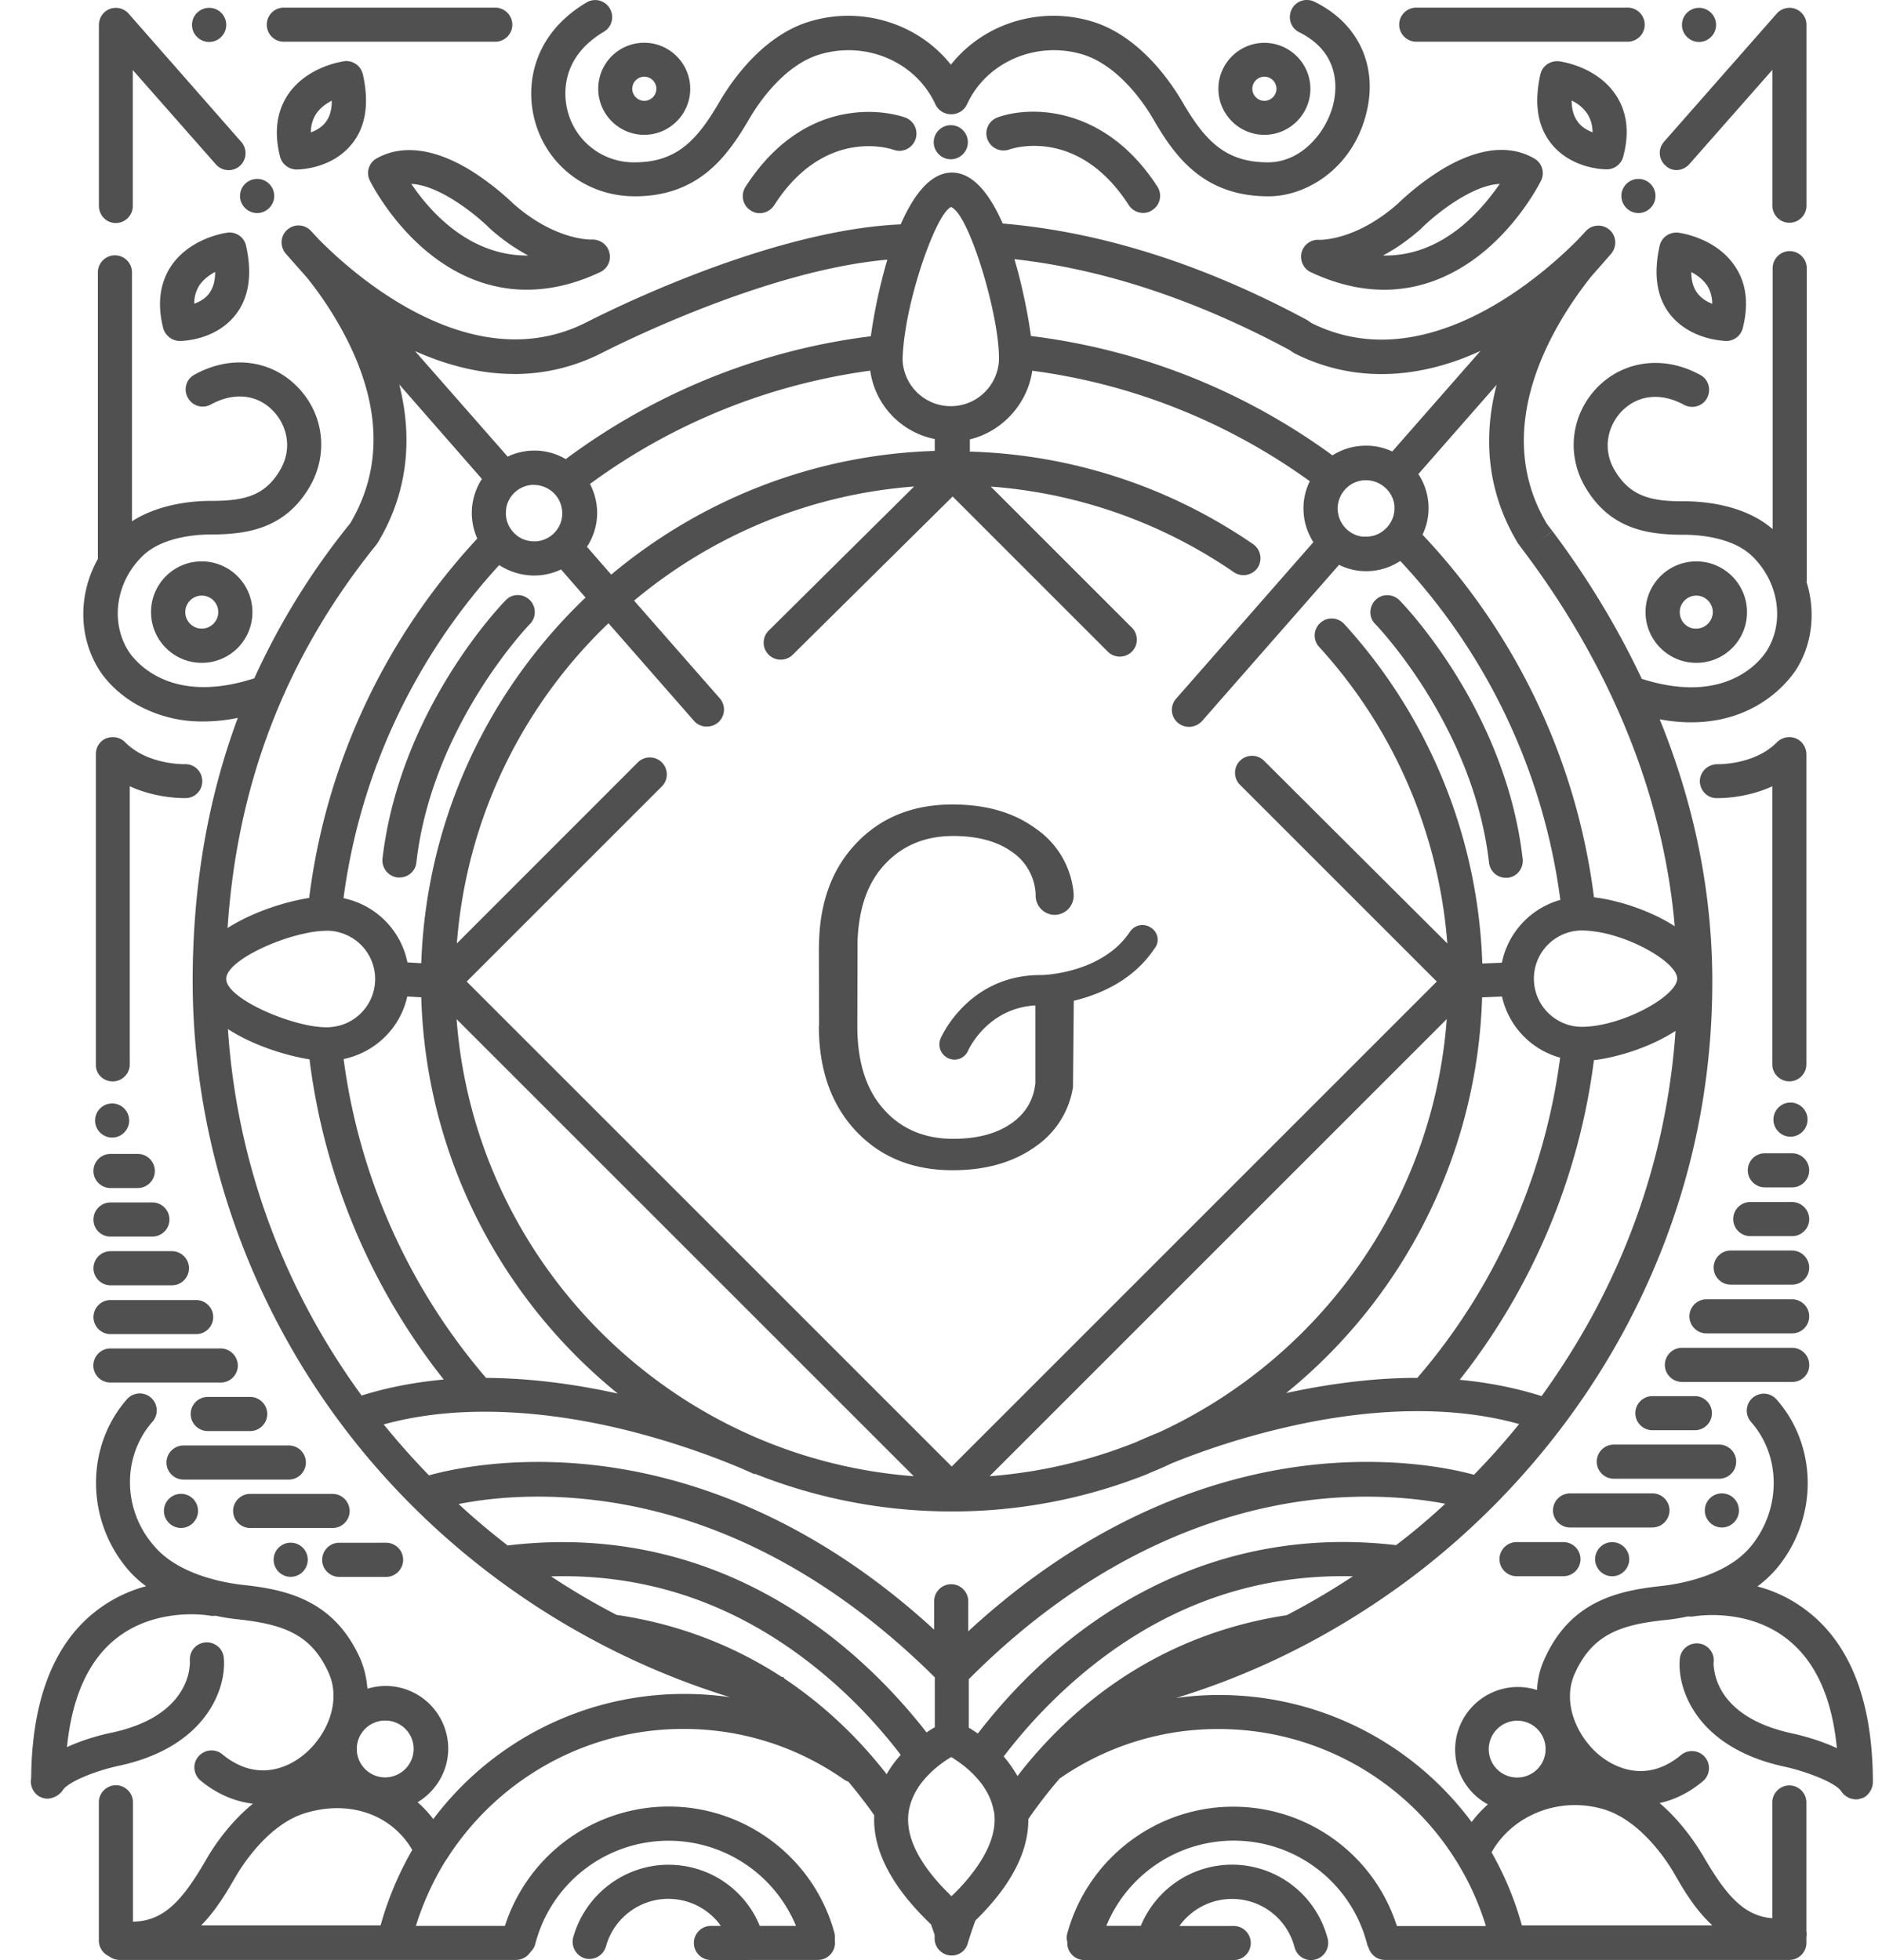
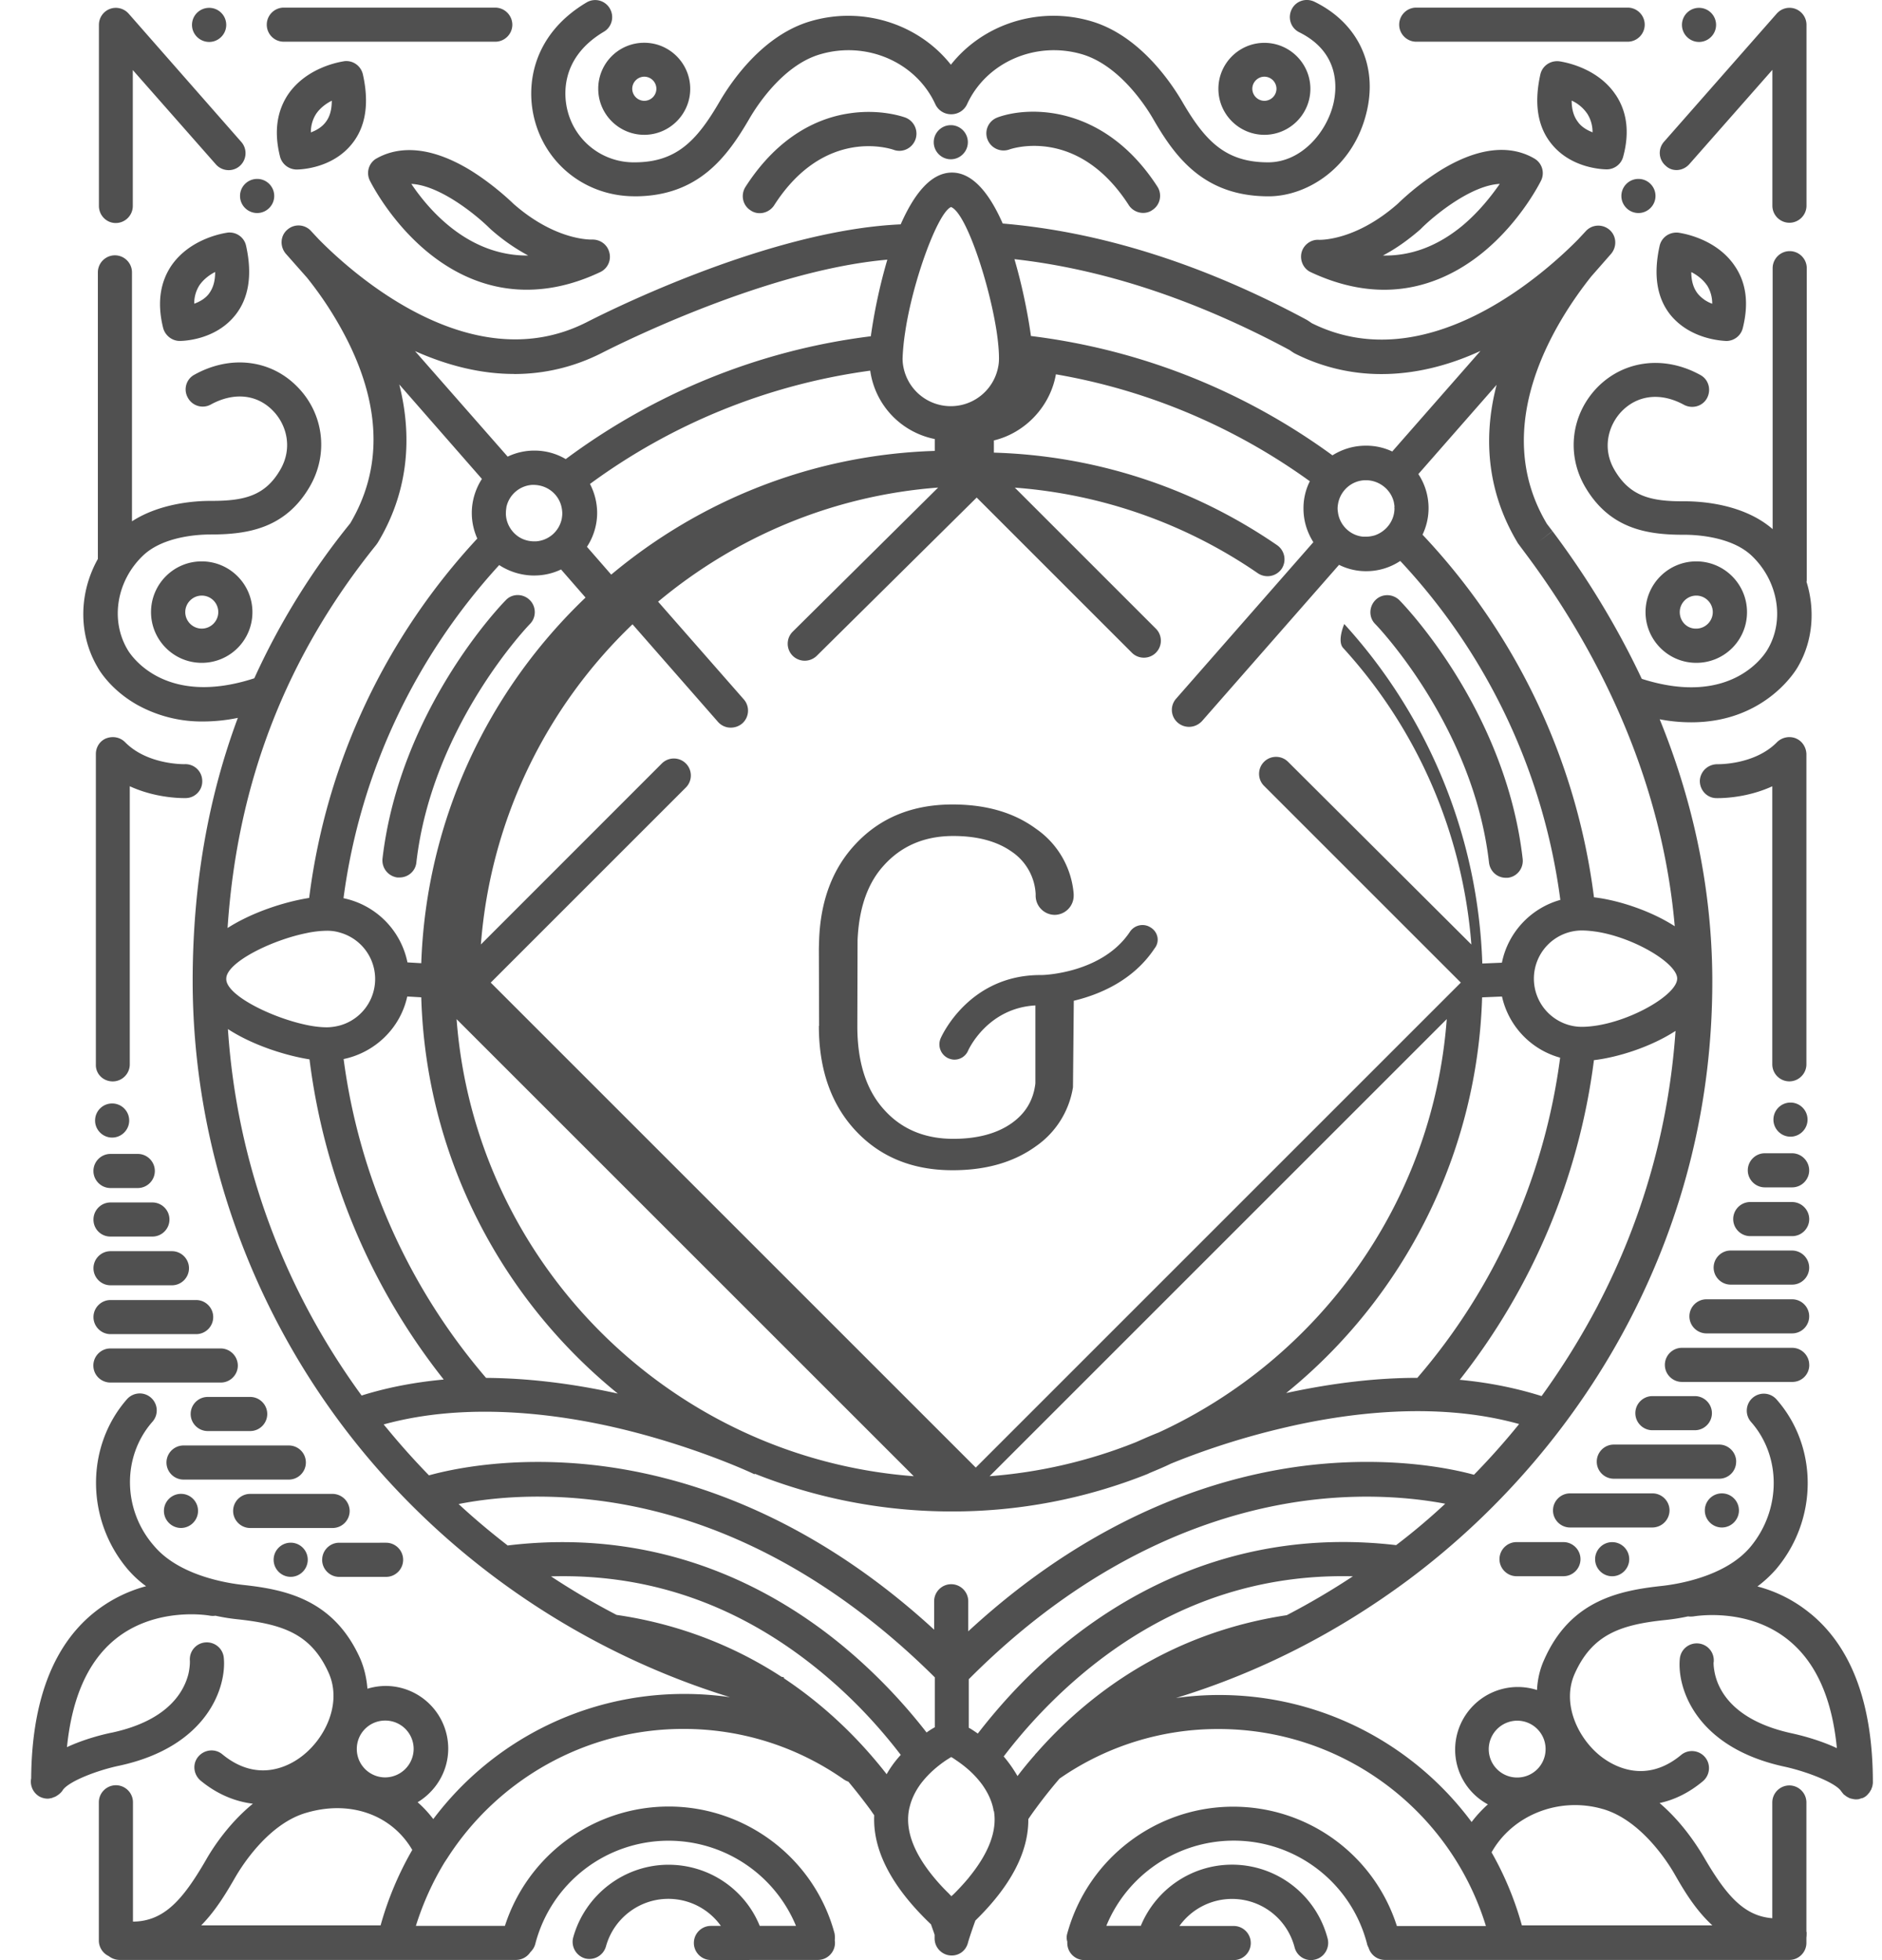
<svg xmlns="http://www.w3.org/2000/svg" width="48" height="50" fill="none">
-   <path d="M29.352 23.662c-.175-.119-.415-.071-.533.106-.696 1.048-2.173 1.104-2.25 1.104h-.035c-1.821 0-2.517 1.554-2.544 1.617a.39.39 0 0 0 .196.506c.05.021.106.035.154.035a.38.38 0 0 0 .352-.231c.006-.015.485-1.083 1.715-1.152v1.99c-.05.429-.252.767-.612 1.019-.373.261-.871.394-1.483.394-.731 0-1.329-.252-1.771-.752-.45-.5-.675-1.208-.675-2.123l.006-2.194c.035-.808.252-1.448.669-1.904.45-.5 1.04-.752 1.771-.752.612 0 1.11.133 1.483.394a1.39 1.39 0 0 1 .619 1.083v.05a.49.49 0 0 0 .485.485.49.49 0 0 0 .485-.485v-.05a2.24 2.24 0 0 0-.956-1.658c-.569-.419-1.277-.623-2.135-.623-1.019 0-1.842.337-2.467 1.004-.59.625-.9 1.448-.935 2.46l-.006.21.006 1.975h-.006c0 1.117.317 2.01.942 2.677s1.448 1.004 2.467 1.004c.858 0 1.567-.204 2.137-.619a2.26 2.26 0 0 0 .935-1.498l.021-2.206c.639-.154 1.51-.506 2.06-1.335.138-.173.09-.413-.094-.531zm6.769-22.598h5.392c.24 0 .435-.196.435-.435s-.196-.435-.435-.435h-5.392c-.24 0-.435.196-.435.435s.196.435.435.435zm-28.881 0h5.392c.24 0 .435-.196.435-.435a.44.44 0 0 0-.435-.435H7.239c-.24 0-.435.196-.435.435s.19.435.435.435zm34.548 3.5c.242 0 .435.196.435.435s-.196.435-.435.435-.435-.196-.435-.435.194-.435.435-.435zM24.25 3.193c.242 0 .435.196.435.435s-.196.435-.435.435-.435-.196-.435-.435.194-.435.435-.435zm-8.083 1.815h.021c1.637 0 2.369-1.027 2.925-1.981.183-.317.858-1.371 1.813-1.644 1.181-.344 2.44.204 2.931 1.279a.44.44 0 0 0 .379.252h.021.027a.44.44 0 0 0 .379-.252c.492-1.075 1.75-1.623 2.931-1.279.956.281 1.631 1.329 1.813 1.644.556.963 1.285 1.981 2.946 1.981.998 0 2.179-.746 2.508-2.173.275-1.181-.231-2.25-1.335-2.79-.219-.106-.477-.021-.583.196s-.021.477.196.583c1.048.521.956 1.442.871 1.813-.169.731-.815 1.504-1.667 1.504-1.09 0-1.61-.548-2.194-1.554C29.86 2.096 29.058.9 27.829.541c-1.342-.394-2.762.077-3.577 1.11C23.437.618 22.017.148 20.675.541c-1.229.358-2.031 1.554-2.319 2.046-.583 1.004-1.104 1.554-2.173 1.554a1.74 1.74 0 0 1-1.702-1.294c-.083-.302-.26-1.335.921-2.038.204-.119.275-.388.148-.598a.43.43 0 0 0-.594-.146c-1.356.808-1.567 2.088-1.315 3.015.31 1.146 1.329 1.919 2.525 1.927zm-9.608-.444c.242 0 .435.196.435.435s-.196.435-.435.435-.437-.194-.437-.435.196-.435.438-.435zM5.335.2c.242 0 .435.196.435.435s-.196.435-.435.435-.438-.194-.438-.435S5.094.2 5.335.2zm37.998 0c.242 0 .435.196.435.435s-.196.435-.435.435-.435-.196-.435-.435.194-.435.435-.435zm2.333 27.925c.242 0 .435.196.435.435s-.196.435-.435.435-.435-.196-.435-.435.194-.435.435-.435zm-1.75 9.969c.242 0 .435.196.435.435s-.196.435-.435.435-.435-.196-.435-.435.194-.435.435-.435zm-2.798 1.244c.242 0 .435.196.435.435s-.196.435-.435.435-.435-.196-.435-.435.196-.435.435-.435zM15.258 2.266c0 .646.527 1.173 1.173 1.173s1.173-.527 1.173-1.173-.525-1.175-1.171-1.175a1.17 1.17 0 0 0-1.175 1.175zm1.175-.31a.31.31 0 0 1 .308.308.31.31 0 0 1-.308.308.31.31 0 0 1-.308-.308.31.31 0 0 1 .308-.308zm15.815 1.483c.646 0 1.173-.527 1.173-1.173s-.527-1.173-1.173-1.173-1.173.527-1.173 1.173.527 1.173 1.173 1.173zm0-1.483a.31.31 0 0 1 .308.308.31.31 0 0 1-.308.308.31.31 0 0 1-.308-.308c0-.167.14-.308.308-.308zm-6.811 1.042a.43.43 0 0 0-.252.556.44.44 0 0 0 .556.26c.071-.027 1.756-.59 3.05 1.421.083.127.225.196.365.196.077 0 .163-.021.231-.071.204-.127.261-.4.133-.598-1.35-2.088-3.261-2.067-4.083-1.765zm-2.348 0c-.062-.021-.64-.225-1.427-.106-.731.106-1.779.521-2.65 1.877-.127.204-.071.471.133.598.071.05.154.071.231.071.14 0 .281-.071.365-.196 1.285-2.01 2.973-1.448 3.05-1.421.225.083.471-.035.556-.26a.44.44 0 0 0-.258-.563zm19.998 1.188l2.117-2.404v3.465c0 .24.196.435.435.435s.435-.196.435-.435V.635c0-.183-.113-.344-.281-.408s-.358-.015-.477.119l-2.875 3.269a.43.43 0 0 0 .042.613c.169.163.442.142.604-.042zM2.952 5.689c.24 0 .435-.196.435-.435V1.787l2.117 2.404c.16.183.435.198.61.044.183-.162.196-.435.042-.612L3.281.348C3.162.214 2.973.164 2.804.227s-.281.225-.281.408v4.619c0 .237.19.435.429.435zm30.688.429c-.204-.015-.394.127-.444.323-.05.204.05.415.231.5.689.323 1.314.45 1.877.45 1.075 0 1.933-.471 2.531-.963.956-.787 1.448-1.779 1.469-1.821a.43.43 0 0 0-.169-.562c-.444-.26-1.208-.421-2.375.287a6.74 6.74 0 0 0-1.11.865c-1.069.942-1.96.921-2.01.921zm2.594-.275l.021-.021c.331-.331 1.265-1.096 1.996-1.131-.21.302-.527.71-.956 1.069-.633.521-1.308.773-2.025.758.298-.154.627-.379.965-.675zM9.6 4.043a.43.43 0 0 0-.167.563c.021.042.513 1.033 1.469 1.821.598.492 1.448.963 2.531.963.569 0 1.196-.127 1.877-.45a.43.43 0 0 0 .231-.5c-.05-.202-.233-.335-.444-.329-.035 0-.935.027-2.004-.915-.077-.075-.527-.504-1.11-.862-1.167-.704-1.94-.542-2.383-.29zm2.91 1.8a4.98 4.98 0 0 0 .962.675c-1.519.015-2.523-1.146-2.981-1.827.731.035 1.667.802 1.996 1.131.011.006.017.015.023.021zm33.669 35.321a3.53 3.53 0 0 0-1.356-.696 3.11 3.11 0 0 0 .471-.435c1.075-1.265 1.083-3.127.015-4.337a.43.43 0 1 0-.648.577c.781.886.767 2.256-.027 3.198-.646.758-1.877.942-2.242.983-1.104.119-2.342.373-3.008 1.883-.106.231-.169.492-.183.773a1.61 1.61 0 0 0-.492-.077 1.6 1.6 0 0 0-1.596 1.596c0 .604.338 1.131.835 1.398a3.18 3.18 0 0 0-.415.45c-1.477-1.99-3.837-3.24-6.437-3.24-.373 0-.746.027-1.104.077 2.138-.654 4.125-1.673 5.94-3.023 2.342-1.75 4.288-4.035 5.623-6.6 1.406-2.7 2.117-5.617 2.117-8.652v-.056-.035c-.015-2.467-.562-4.687-1.342-6.6a4.22 4.22 0 0 0 .808.077c1.821 0 2.621-1.252 2.706-1.398.394-.66.456-1.463.231-2.185.006-.021.006-.05.006-.077V6.841c0-.24-.196-.435-.435-.435s-.435.196-.435.435v6.656c-.738-.64-1.806-.71-2.25-.71-.858.006-1.392-.127-1.785-.802-.331-.569-.14-1.16.19-1.498.415-.421 1.004-.477 1.581-.162.21.113.477.042.59-.169s.042-.477-.169-.59c-.915-.506-1.94-.379-2.621.308-.675.69-.802 1.708-.323 2.538.625 1.075 1.575 1.229 2.508 1.229h.035c.281 0 1.188.042 1.708.533.675.64.85 1.644.408 2.39-.042.077-.877 1.498-3.21.752-.702-1.49-1.519-2.756-2.277-3.767l-.346.265.344-.267-.14-.183c-1.498-2.508.231-5.181 1.131-6.313l.506-.577c.154-.183.14-.456-.042-.613-.175-.148-.429-.14-.59.021l-.21.225c-.781.794-3.831 3.606-6.79 2.138l-.083-.056-.042-.027c-2.65-1.427-5.265-2.25-7.76-2.46-.323-.738-.752-1.3-1.294-1.3-.548 0-.977.569-1.308 1.321-3.494.154-7.837 2.41-8.021 2.502-2.975 1.5-6.04-1.327-6.821-2.121l-.21-.225a.43.43 0 0 0-.59-.021c-.183.154-.196.429-.042.612l.542.613a9.19 9.19 0 0 1 1.052 1.642c.844 1.708.858 3.26.05 4.625a18.33 18.33 0 0 0-2.446 3.952c-2.354.767-3.198-.669-3.233-.731-.45-.76-.275-1.764.4-2.404.521-.492 1.427-.533 1.708-.533h.006c.942 0 1.913-.148 2.538-1.229.479-.831.352-1.858-.323-2.54-.681-.696-1.708-.815-2.621-.308-.213.112-.29.379-.169.59a.43.43 0 0 0 .59.169c.583-.317 1.173-.26 1.581.163.331.337.515.927.19 1.496-.385.669-.913.802-1.756.802h-.027c-.388 0-1.285.056-2.004.521V6.948c0-.24-.196-.435-.435-.435s-.435.196-.435.435v7.31c-.479.856-.506 1.904-.015 2.748.048.092.35.598 1.025.977a3.39 3.39 0 0 0 1.681.421 4.41 4.41 0 0 0 .879-.092c-.758 2.037-1.14 4.231-1.152 6.621v.021.056c0 4.317 1.519 8.554 4.273 11.935 2.44 2.994 5.756 5.215 9.433 6.348a8.19 8.19 0 0 0-1.173-.083c-2.579 0-4.921 1.229-6.396 3.192-.119-.154-.252-.302-.4-.429.465-.281.781-.788.781-1.371a1.6 1.6 0 0 0-1.596-1.596 1.63 1.63 0 0 0-.465.071c-.021-.275-.083-.533-.183-.767-.675-1.51-1.904-1.765-3.008-1.883-.365-.042-1.596-.225-2.242-.983-.815-.921-.829-2.292-.05-3.177.162-.183.14-.456-.035-.612-.183-.163-.456-.14-.613.035-1.06 1.208-1.054 3.071.015 4.337a2.73 2.73 0 0 0 .471.435 3.6 3.6 0 0 0-1.356.696c-1.033.85-1.56 2.271-1.575 4.204a.44.44 0 0 0 .196.456.44.44 0 0 0 .225.063c.027 0 .063-.006.092-.015h.006c.015 0 .021-.006.035-.014.021-.006.05-.015.071-.027.085-.048.148-.104.19-.175.169-.219.865-.492 1.442-.612 2.256-.492 2.727-2.017 2.656-2.748-.021-.239-.231-.414-.471-.394s-.415.231-.394.471c0 .006.006.133-.035.323-.106.435-.492 1.188-1.94 1.504-.183.035-.69.154-1.16.373.127-1.252.527-2.165 1.208-2.733 1.048-.871 2.431-.625 2.446-.619a.47.47 0 0 0 .133 0 5.14 5.14 0 0 0 .577.092c1.16.127 1.869.379 2.313 1.371.344.781-.098 1.679-.696 2.129-.302.231-1.11.69-2.017-.056-.183-.154-.456-.127-.613.056s-.127.456.056.613c.408.337.865.533 1.335.59-.604.492-1.013 1.11-1.196 1.433-.59 1.019-1.069 1.567-1.863 1.575v-3.044c0-.24-.196-.435-.435-.435s-.435.196-.435.435v3.529a.44.44 0 0 0 .252.394.46.46 0 0 0 .267.098h10.121a.44.44 0 0 0 .364-.196c.056-.056.106-.127.127-.21a3.51 3.51 0 0 1 3.402-2.635 3.52 3.52 0 0 1 3.248 2.173h-.925c-.379-.935-1.294-1.56-2.327-1.56-1.131 0-2.129.767-2.431 1.856a.44.44 0 0 0 .302.533.44.44 0 0 0 .533-.302c.196-.717.85-1.217 1.59-1.217.548 0 1.04.267 1.342.69h-.254c-.24 0-.435.196-.435.435s.196.435.435.435h.879c.015-.002.035.004.05.004.021 0 .042 0 .056-.006h1.744c.24 0 .435-.196.435-.435 0-.021 0-.042-.006-.062a.61.61 0 0 0-.006-.183c-.512-1.904-2.256-3.233-4.231-3.233a4.39 4.39 0 0 0-4.175 3.044h-2.271c.183-.583.429-1.125.738-1.631.021-.027.035-.056.056-.083 1.286-2.017 3.536-3.31 6.031-3.31 1.477 0 2.896.45 4.098 1.294.035.021.071.042.106.05.183.219.365.45.542.69.042.056.077.112.119.169-.042.892.444 1.827 1.448 2.783.035.106.071.196.092.267v.092c0 .24.196.435.435.435.204 0 .365-.133.415-.323 0-.006.063-.219.19-.569.906-.885 1.356-1.75 1.35-2.587a6.15 6.15 0 0 1 .183-.26 12.44 12.44 0 0 1 .613-.773 7.07 7.07 0 0 1 4.056-1.265c3.15 0 5.904 2.052 6.819 5.025h-2.271c-.577-1.806-2.256-3.044-4.175-3.044-1.975 0-3.71 1.329-4.231 3.233a.36.36 0 0 0 0 .21v.035c0 .24.196.435.435.435h3.81c.24 0 .435-.196.435-.435s-.196-.435-.435-.435h-1.385a1.65 1.65 0 0 1 1.342-.69c.752 0 1.406.506 1.596 1.237a.43.43 0 0 0 .421.323c.035 0 .071-.006.106-.015.231-.056.373-.296.317-.527a2.52 2.52 0 0 0-2.44-1.892c-1.027 0-1.94.625-2.327 1.56h-.879c.533-1.3 1.813-2.173 3.248-2.173 1.602 0 3.002 1.083 3.402 2.635.006.035.027.071.042.106.056.175.219.302.415.302h10.313c.239 0 .435-.196.435-.435v-.027-.027-.083c.006-.042.006-.083.006-.127 0-.006 0-.015-.006-.021v-3.296c0-.24-.196-.435-.435-.435s-.435.196-.435.435v2.952c-.731-.056-1.187-.598-1.75-1.567-.183-.308-.562-.892-1.125-1.371.387-.083.758-.267 1.104-.556.183-.154.21-.429.056-.613s-.429-.21-.612-.056c-.9.746-1.708.288-2.017.056-.598-.45-1.04-1.356-.696-2.129.444-.992 1.152-1.252 2.313-1.371a5.21 5.21 0 0 0 .577-.092c.042.006.092.006.14 0 .015 0 1.385-.252 2.44.619.69.569 1.096 1.483 1.217 2.742-.477-.225-.992-.344-1.152-.379-1.456-.317-1.85-1.06-1.954-1.498-.042-.183-.042-.308-.035-.323.021-.24-.154-.45-.394-.471s-.45.154-.471.394c-.071.738.4 2.256 2.665 2.748.583.127 1.321.415 1.454.633.027.033.048.063.069.083.006.006.015.006.021.014.021.015.042.035.063.042.006.006.021.015.027.015.021.015.042.021.063.027.006 0 .021.006.027.006.027.006.063.015.098.015.027 0 .05 0 .077-.006.006 0 .015 0 .021-.006.021-.006.042-.015.071-.021h.006c.021-.006.035-.021.056-.027l.006-.006c.014-.006.027-.021.035-.027s.021-.014.027-.027l.027-.027c.006-.015.021-.021.027-.035s.015-.021.021-.035.014-.021.021-.035.006-.027.015-.042.006-.027.015-.042c0-.015.006-.027.006-.035 0-.015.006-.027.006-.05v-.017c-.002-1.988-.535-3.429-1.583-4.294zm-36.473 7.95H5.131c.388-.394.66-.865.871-1.229.183-.317.858-1.371 1.813-1.644 1.125-.331 2.179.056 2.7.948-.344.596-.619 1.244-.808 1.925zm.119-3.775c-.4 0-.725-.323-.725-.725s.323-.725.725-.725.725.323.725.725a.73.73 0 0 1-.725.725zm25.783-5.925c-4.104-.477-7.071 1.286-8.842 2.846-.767.675-1.371 1.371-1.827 1.96-.083-.056-.162-.112-.231-.148v-1.237c3.325-3.34 6.629-4.337 8.821-4.583 1.454-.163 2.629-.027 3.331.106-.402.375-.817.725-1.252 1.056zm5.152-6.129a19.18 19.18 0 0 1-1.442 2.327c-.556-.175-1.252-.337-2.088-.415 1.863-2.363 3.044-5.181 3.423-8.154.604-.071 1.442-.331 2.081-.746-.169 2.44-.829 4.788-1.975 6.988zm-2.958-7.844l.506-.021a2.09 2.09 0 0 0 1.483 1.56c-.394 3.008-1.644 5.848-3.642 8.167-.962 0-2.081.113-3.346.388a13.52 13.52 0 0 0 4.998-10.094zm-8.261 11.104c-.281.112-.477.204-.577.246a12.61 12.61 0 0 1-3.725.865l11.66-11.66c-.35 4.696-3.275 8.675-7.358 10.55zm13.235-11.575c-.015.394-1.09 1.033-2.037 1.188-.133.021-.267.035-.394.035-.169 0-.331-.035-.477-.098a1.23 1.23 0 0 1 0-2.262 1.22 1.22 0 0 1 .477-.098c.127 0 .261.015.394.035.948.154 2.017.794 2.037 1.181zM38.708 13.85l.183.246c1.596 2.129 3.465 5.427 3.823 9.531-.633-.408-1.462-.669-2.06-.738-.45-3.556-2.031-6.769-4.373-9.25.098-.204.154-.435.154-.675a1.58 1.58 0 0 0-.26-.871l1.996-2.277c-.377 1.446-.194 2.817.538 4.033zm-5.827-4.927l.092.063.048.029a4.86 4.86 0 0 0 2.215.527c.815 0 1.667-.196 2.523-.59l-2.25 2.565a1.54 1.54 0 0 0-.675-.148c-.317 0-.604.092-.85.246-2.215-1.617-4.835-2.692-7.69-3.044-.071-.513-.21-1.244-.421-1.96 2.256.252 4.61 1.027 7.008 2.313zm2.685 4.042c0 .317-.21.59-.5.69-.071.021-.148.035-.225.035h-.071c-.323-.027-.583-.275-.64-.583-.006-.042-.015-.092-.015-.133 0-.05.006-.092.015-.14.063-.317.331-.562.66-.583h.05.042c.323.021.598.252.669.563.006.042.015.077.015.119-.008.004 0 .019 0 .033zm-9.238-3.508c2.615.344 5.033 1.342 7.079 2.819a1.53 1.53 0 0 0-.162.696c0 .317.092.604.252.858l-3.5 3.992a.43.43 0 0 0 .042.613.44.44 0 0 0 .288.106c.119 0 .24-.05.331-.148l3.494-3.985a1.53 1.53 0 0 0 .696.162 1.56 1.56 0 0 0 .865-.261 15.63 15.63 0 0 1 4.083 8.646c-.752.21-1.335.829-1.49 1.602l-.5.021a13.51 13.51 0 0 0-3.521-8.66c-.163-.175-.435-.19-.613-.027s-.19.435-.027.612c1.913 2.094 3.05 4.752 3.269 7.563l-4.675-4.66c-.169-.169-.444-.169-.613 0s-.169.444 0 .613l5.019 5.019-12.371 12.371-12.371-12.371 4.977-4.977c.169-.169.169-.444 0-.613s-.444-.169-.613 0l-4.615 4.617c.246-3.198 1.679-6.073 3.867-8.167l2.179 2.488a.43.43 0 0 0 .331.148.45.45 0 0 0 .288-.106c.183-.163.196-.435.042-.613l-2.187-2.494c1.969-1.644 4.435-2.706 7.142-2.911l-3.71 3.677c-.169.169-.169.444 0 .613.083.083.196.127.308.127a.44.44 0 0 0 .308-.127l4.077-4.035 3.958 3.958c.169.169.444.169.613 0s.169-.444 0-.613l-3.598-3.598a12.58 12.58 0 0 1 6.2 2.185.44.44 0 0 0 .604-.112.44.44 0 0 0-.113-.604c-2.137-1.469-4.625-2.285-7.225-2.362v-.311c.813-.196 1.467-.892 1.592-1.75zm-12.7 5.223c.246 0 .477-.056.681-.154l.625.717c-2.481 2.369-4.062 5.665-4.19 9.327l-.352-.021a2.1 2.1 0 0 0-1.631-1.637c.429-3.254 1.862-6.192 3.971-8.498a1.64 1.64 0 0 0 .896.267zm-.725-1.588c0-.036 0-.062.006-.098 0-.021.006-.035.006-.056a.72.72 0 0 1 .654-.569h.035c.346 0 .627.225.71.533a.85.85 0 0 1 .027.19c0 .05-.006.098-.015.148a.72.72 0 0 1-.654.569h-.056a.75.75 0 0 1-.26-.05c-.256-.098-.454-.365-.454-.667zm-2.517 12.327l.358.021c.119 4.077 2.052 7.704 5.013 10.108-1.273-.281-2.39-.394-3.36-.4a15.63 15.63 0 0 1-3.633-8.133c.808-.169 1.448-.794 1.623-1.596zm1.258.577l11.661 11.66c-6.213-.471-11.19-5.446-11.66-11.66zM23.083 8.494c.19-1.315.835-3.071 1.173-3.213.387.148.983 1.969 1.167 3.204.036.248.056.473.056.656 0 .077-.006.148-.021.219a1.23 1.23 0 0 1-2.417 0 1.11 1.11 0 0 1-.021-.219 5.78 5.78 0 0 1 .063-.648zm.758 2.706v.302c-3.136.098-6.002 1.273-8.252 3.156l-.619-.71c.162-.246.26-.548.26-.865a1.61 1.61 0 0 0-.183-.738 15.61 15.61 0 0 1 7.148-2.89 2.07 2.07 0 0 0 1.646 1.744zM13.108 9.541c.773 0 1.519-.175 2.221-.527.042-.021 4.056-2.108 7.302-2.39a13.86 13.86 0 0 0-.421 1.954c-2.887.358-5.552 1.475-7.781 3.133a1.56 1.56 0 0 0-.8-.217 1.57 1.57 0 0 0-.681.154l-2.363-2.692c.864.385 1.708.583 2.523.583zM9.6 13.892l.035-.05c.731-1.208.915-2.588.548-4.035l2.108 2.41c-.16.248-.258.55-.258.867 0 .231.05.45.14.654-2.298 2.475-3.846 5.652-4.288 9.167-.625.098-1.454.365-2.081.767.248-3.712 1.492-6.925 3.796-9.779zM5.771 24.956c.015-.408 1.146-.971 2.038-1.152a2.63 2.63 0 0 1 .533-.062c.119 0 .225.015.338.05a1.23 1.23 0 0 1 0 2.363 1.36 1.36 0 0 1-.338.05c-.162 0-.344-.021-.533-.062-.892-.189-2.025-.752-2.038-1.16v-.025zm.042 1.294c.625.408 1.463.675 2.081.773a16.44 16.44 0 0 0 3.423 8.167c-.835.077-1.533.231-2.094.408-2.019-2.769-3.185-5.969-3.41-9.348zm4.035 10.162c-.021-.027-.042-.05-.062-.077 2.117-.583 4.429-.275 6.052.113 1.96.471 3.396 1.152 3.408 1.16l.006-.015c1.554.619 3.248.962 5.019.962a13.42 13.42 0 0 0 4.998-.956s.015-.006.042-.021c.183-.077.373-.154.548-.24.598-.246 1.602-.613 2.813-.9 1.638-.394 3.958-.702 6.073-.113a18.33 18.33 0 0 1-1.152 1.294c-.59-.163-2.094-.471-4.125-.252-2.206.24-5.454 1.181-8.773 4.246v-.767c0-.24-.196-.435-.435-.435s-.435.196-.435.435v.725c-3.296-3.029-6.529-3.965-8.723-4.204-2.081-.225-3.606.113-4.161.267a18.98 18.98 0 0 1-1.092-1.223zm1.848 1.954c.702-.14 1.892-.281 3.373-.112 3.902.435 6.896 2.665 8.773 4.533v1.273a2.1 2.1 0 0 0-.21.133 14.21 14.21 0 0 0-1.806-1.925c-1.771-1.567-4.752-3.34-8.871-2.846v.006c-.435-.337-.858-.69-1.258-1.062zm10.917 6.89c-.823-1.054-1.723-1.848-2.621-2.446l.006-.021c-.021-.006-.042-.014-.062-.014-1.498-.977-3.002-1.406-4.21-1.581a18.58 18.58 0 0 1-1.673-.983c2.65-.077 5.054.823 7.177 2.685.731.64 1.308 1.3 1.744 1.869-.135.146-.256.308-.36.492zm2.1 2.636c-.106.127-.219.252-.344.379-.027.027-.062.063-.098.092l-.006.006-.006.006v-.015c-.015-.015-.035-.027-.05-.05a5.03 5.03 0 0 1-.373-.4c-.512-.613-.738-1.181-.66-1.7a1 1 0 0 1 .027-.127c.056-.225.162-.421.287-.59a2.51 2.51 0 0 1 .344-.365c.106-.092.21-.169.302-.231l.113-.071.012-.006c.05.027.098.063.162.106a2.98 2.98 0 0 1 .281.219 2.41 2.41 0 0 1 .358.394c.127.183.231.388.275.619 0 .015.006.035.015.05.079.508-.14 1.071-.64 1.683zm1.717-3.171c-.015.015-.027.027-.035.042a9.63 9.63 0 0 0-.444.542c-.106-.183-.225-.352-.352-.5a13.29 13.29 0 0 1 1.771-1.904c2.108-1.856 4.506-2.756 7.135-2.692a18.63 18.63 0 0 1-1.687.992c-3.008.456-5.067 2.017-6.388 3.521zm12.265-.829c.4 0 .725.323.725.725s-.323.725-.725.725-.725-.323-.725-.725a.73.73 0 0 1 .725-.725zm2.194 2.256c.956.281 1.631 1.329 1.813 1.644.225.394.527.915.971 1.321h-4.858c-.183-.66-.444-1.285-.773-1.862.535-.954 1.729-1.431 2.848-1.102zM3.852 15.614c0 .71.577 1.294 1.294 1.294a1.29 1.29 0 0 0 1.292-1.294c0-.71-.577-1.294-1.294-1.294s-1.292.583-1.292 1.294zm1.715 0c0 .231-.19.421-.421.421s-.421-.19-.421-.421.19-.421.421-.421a.42.42 0 0 1 .421.421zm38.99 0c0-.71-.577-1.294-1.294-1.294-.71 0-1.294.577-1.294 1.294 0 .71.577 1.294 1.294 1.294a1.29 1.29 0 0 0 1.294-1.294zm-1.715 0c0-.231.19-.421.421-.421s.421.19.421.421-.19.421-.421.421c-.231.008-.421-.181-.421-.421zm2.958 3.219a.45.45 0 0 0-.477.098c-.569.583-1.504.563-1.519.563-.246 0-.435.183-.45.415-.006.239.175.444.415.45.042 0 .731.021 1.433-.302v7.092c0 .24.196.435.435.435s.435-.196.435-.435v-7.915c-.006-.175-.111-.337-.273-.4zM2.875 27.585c.24 0 .435-.196.435-.435v-7.094c.702.323 1.392.302 1.433.302.24-.006.429-.21.415-.45a.43.43 0 0 0-.45-.415c-.006 0-.948.021-1.519-.562-.125-.125-.308-.16-.477-.098-.163.063-.267.225-.267.4v7.921c-.008.242.19.431.429.431zm43.269 7.231c0-.24-.196-.435-.435-.435h-2.812c-.24 0-.435.196-.435.435s.196.435.435.435h2.813a.43.43 0 0 0 .435-.435zm-2.917 1.667c.24 0 .435-.196.435-.435s-.196-.435-.435-.435h-1.083c-.24 0-.435.196-.435.435s.196.435.435.435h1.083zm1.054.802c0-.24-.196-.436-.435-.436H41.16c-.24 0-.435.196-.435.436s.196.435.435.435h2.685c.24 0 .435-.19.435-.435zm-1.7 1.244c0-.24-.196-.435-.435-.435h-2.102c-.24 0-.435.196-.435.435s.196.435.435.435h2.102a.44.44 0 0 0 .435-.435zm-3.902.808c-.24 0-.435.196-.435.435s.196.435.435.435h1.196c.24 0 .435-.196.435-.435s-.196-.435-.435-.435h-1.196zm7.029-7.438h-1.567c-.24 0-.435.196-.435.435s.196.435.435.435h1.567c.24 0 .435-.196.435-.435a.44.44 0 0 0-.435-.435zm0 1.244h-2.185c-.239 0-.435.196-.435.435s.196.435.435.435h2.185c.24 0 .435-.196.435-.435s-.196-.435-.435-.435zm0-3.725h-.696c-.239 0-.435.196-.435.435s.196.435.435.435h.696c.24 0 .435-.196.435-.435a.44.44 0 0 0-.435-.435zm0 1.244H44.64c-.24 0-.435.196-.435.435s.196.435.435.435h1.069c.24 0 .435-.196.435-.435a.44.44 0 0 0-.435-.435zM2.86 28.148c.242 0 .435.196.435.435s-.196.435-.435.435-.435-.196-.435-.435.194-.435.435-.435zm1.756 9.958c.242 0 .435.196.435.435s-.196.435-.435.435-.435-.196-.435-.435.196-.435.435-.435zm2.798 1.246c.242 0 .435.196.435.435s-.196.436-.435.436-.435-.196-.435-.436.196-.435.435-.435zm-4.596-4.085h2.813c.24 0 .435-.196.435-.435a.44.44 0 0 0-.437-.435H2.816c-.24 0-.435.196-.435.435 0 .246.198.435.438.435zm3.563.367H5.298c-.24 0-.435.196-.435.435s.196.435.435.435h1.083c.24 0 .435-.196.435-.435s-.196-.435-.435-.435zm.985 1.238H4.681c-.24 0-.435.196-.435.435s.196.435.435.435h2.685c.24 0 .435-.196.435-.435 0-.246-.198-.435-.435-.435zm1.117 1.235H6.381c-.24 0-.435.196-.435.435s.196.435.435.435h2.102c.24 0 .435-.196.435-.435a.44.44 0 0 0-.435-.435zm-.267 1.681c0 .24.196.436.435.436h1.196c.24 0 .435-.196.435-.436s-.196-.435-.435-.435H8.652c-.24 0-.435.196-.435.435zm-5.398-7.002h1.567c.24 0 .435-.196.435-.435s-.196-.435-.435-.435H2.819c-.24 0-.435.196-.435.435s.196.435.435.435zm0 1.246h2.185c.24 0 .435-.196.435-.435s-.196-.435-.435-.435H2.819c-.24 0-.435.196-.435.435s.196.435.435.435zm0-3.727h.696c.24 0 .435-.196.435-.435s-.196-.435-.435-.435h-.696c-.24 0-.435.196-.435.435s.196.435.435.435zm0 1.238h1.069c.24 0 .435-.196.435-.435s-.196-.435-.435-.435H2.819c-.24 0-.435.196-.435.435a.43.43 0 0 0 .435.435zm21.446 16.827h0zM44.029 8.698c.196 0 .373-.133.421-.331.154-.619.092-1.146-.204-1.581-.471-.702-1.335-.835-1.433-.85-.225-.027-.435.112-.485.337-.163.738-.071 1.329.281 1.765.521.631 1.335.654 1.421.66zm-.492-1.421c.083.133.133.288.133.471a.85.85 0 0 1-.365-.252c-.112-.14-.169-.323-.169-.556.14.071.294.183.4.338zm-2.333-4.863c-.471-.702-1.335-.835-1.433-.85-.225-.027-.435.112-.485.337-.163.738-.071 1.329.281 1.765.506.633 1.321.654 1.413.654.196 0 .373-.133.421-.331.163-.606.098-1.14-.196-1.575zm-.95.708c-.112-.14-.169-.323-.169-.556a.97.97 0 0 1 .4.338c.083.133.133.288.133.471-.125-.048-.267-.125-.365-.252zM5.798 5.935c-.098.015-.956.148-1.433.85-.288.435-.358.962-.204 1.581.05.19.225.331.423.331.092 0 .906-.021 1.413-.654.35-.435.442-1.033.281-1.765-.044-.225-.254-.371-.479-.344zm-.471 1.56c-.098.127-.24.204-.373.252a.85.85 0 0 1 .133-.471c.106-.154.26-.267.4-.338.002.233-.054.417-.16.556zm3.452-5.933c-.098.015-.956.148-1.435.852-.287.435-.358.962-.202 1.581a.44.44 0 0 0 .421.329c.092 0 .906-.021 1.413-.654.352-.435.444-1.033.281-1.765-.048-.223-.252-.371-.477-.344zM8.3 3.123c-.098.127-.238.204-.371.254a.85.85 0 0 1 .133-.471c.104-.154.258-.267.4-.337 0 .231-.05.415-.162.554zm29.677 18.881c.027.225.21.387.429.387h.05c.239-.027.408-.246.379-.485-.435-3.796-3.029-6.481-3.142-6.594-.169-.169-.444-.175-.612-.006s-.175.444-.006.612c.027.025 2.502 2.592 2.902 6.085zm-27.836.379h.05c.219 0 .408-.162.429-.387.4-3.492 2.875-6.058 2.896-6.079.169-.169.162-.45-.006-.612-.171-.169-.452-.169-.613.008-.113.112-2.7 2.798-3.142 6.594a.44.44 0 0 0 .385.477z" fill="#505050" />
+   <path d="M29.352 23.662c-.175-.119-.415-.071-.533.106-.696 1.048-2.173 1.104-2.25 1.104h-.035c-1.821 0-2.517 1.554-2.544 1.617a.39.39 0 0 0 .196.506c.05.021.106.035.154.035a.38.38 0 0 0 .352-.231c.006-.015.485-1.083 1.715-1.152v1.99c-.05.429-.252.767-.612 1.019-.373.261-.871.394-1.483.394-.731 0-1.329-.252-1.771-.752-.45-.5-.675-1.208-.675-2.123l.006-2.194c.035-.808.252-1.448.669-1.904.45-.5 1.04-.752 1.771-.752.612 0 1.11.133 1.483.394a1.39 1.39 0 0 1 .619 1.083v.05a.49.49 0 0 0 .485.485.49.49 0 0 0 .485-.485v-.05a2.24 2.24 0 0 0-.956-1.658c-.569-.419-1.277-.623-2.135-.623-1.019 0-1.842.337-2.467 1.004-.59.625-.9 1.448-.935 2.46l-.006.21.006 1.975h-.006c0 1.117.317 2.01.942 2.677s1.448 1.004 2.467 1.004c.858 0 1.567-.204 2.137-.619a2.26 2.26 0 0 0 .935-1.498l.021-2.206c.639-.154 1.51-.506 2.06-1.335.138-.173.09-.413-.094-.531zm6.769-22.598h5.392c.24 0 .435-.196.435-.435s-.196-.435-.435-.435h-5.392c-.24 0-.435.196-.435.435s.196.435.435.435zm-28.881 0h5.392c.24 0 .435-.196.435-.435a.44.44 0 0 0-.435-.435H7.239c-.24 0-.435.196-.435.435s.19.435.435.435zm34.548 3.5c.242 0 .435.196.435.435s-.196.435-.435.435-.435-.196-.435-.435.194-.435.435-.435zM24.25 3.193c.242 0 .435.196.435.435s-.196.435-.435.435-.435-.196-.435-.435.194-.435.435-.435zm-8.083 1.815h.021c1.637 0 2.369-1.027 2.925-1.981.183-.317.858-1.371 1.813-1.644 1.181-.344 2.44.204 2.931 1.279a.44.44 0 0 0 .379.252h.021.027a.44.44 0 0 0 .379-.252c.492-1.075 1.75-1.623 2.931-1.279.956.281 1.631 1.329 1.813 1.644.556.963 1.285 1.981 2.946 1.981.998 0 2.179-.746 2.508-2.173.275-1.181-.231-2.25-1.335-2.79-.219-.106-.477-.021-.583.196s-.021.477.196.583c1.048.521.956 1.442.871 1.813-.169.731-.815 1.504-1.667 1.504-1.09 0-1.61-.548-2.194-1.554C29.86 2.096 29.058.9 27.829.541c-1.342-.394-2.762.077-3.577 1.11C23.437.618 22.017.148 20.675.541c-1.229.358-2.031 1.554-2.319 2.046-.583 1.004-1.104 1.554-2.173 1.554a1.74 1.74 0 0 1-1.702-1.294c-.083-.302-.26-1.335.921-2.038.204-.119.275-.388.148-.598a.43.43 0 0 0-.594-.146c-1.356.808-1.567 2.088-1.315 3.015.31 1.146 1.329 1.919 2.525 1.927zm-9.608-.444c.242 0 .435.196.435.435s-.196.435-.435.435-.437-.194-.437-.435.196-.435.438-.435zM5.335.2c.242 0 .435.196.435.435s-.196.435-.435.435-.438-.194-.438-.435S5.094.2 5.335.2zm37.998 0c.242 0 .435.196.435.435s-.196.435-.435.435-.435-.196-.435-.435.194-.435.435-.435zm2.333 27.925c.242 0 .435.196.435.435s-.196.435-.435.435-.435-.196-.435-.435.194-.435.435-.435zm-1.75 9.969c.242 0 .435.196.435.435s-.196.435-.435.435-.435-.196-.435-.435.194-.435.435-.435zm-2.798 1.244c.242 0 .435.196.435.435s-.196.435-.435.435-.435-.196-.435-.435.196-.435.435-.435zM15.258 2.266c0 .646.527 1.173 1.173 1.173s1.173-.527 1.173-1.173-.525-1.175-1.171-1.175a1.17 1.17 0 0 0-1.175 1.175zm1.175-.31a.31.31 0 0 1 .308.308.31.31 0 0 1-.308.308.31.31 0 0 1-.308-.308.31.31 0 0 1 .308-.308zm15.815 1.483c.646 0 1.173-.527 1.173-1.173s-.527-1.173-1.173-1.173-1.173.527-1.173 1.173.527 1.173 1.173 1.173zm0-1.483a.31.31 0 0 1 .308.308.31.31 0 0 1-.308.308.31.31 0 0 1-.308-.308c0-.167.14-.308.308-.308zm-6.811 1.042a.43.43 0 0 0-.252.556.44.44 0 0 0 .556.26c.071-.027 1.756-.59 3.05 1.421.083.127.225.196.365.196.077 0 .163-.021.231-.071.204-.127.261-.4.133-.598-1.35-2.088-3.261-2.067-4.083-1.765zm-2.348 0c-.062-.021-.64-.225-1.427-.106-.731.106-1.779.521-2.65 1.877-.127.204-.071.471.133.598.071.05.154.071.231.071.14 0 .281-.071.365-.196 1.285-2.01 2.973-1.448 3.05-1.421.225.083.471-.035.556-.26a.44.44 0 0 0-.258-.563zm19.998 1.188l2.117-2.404v3.465c0 .24.196.435.435.435s.435-.196.435-.435V.635c0-.183-.113-.344-.281-.408s-.358-.015-.477.119l-2.875 3.269a.43.43 0 0 0 .042.613c.169.163.442.142.604-.042zM2.952 5.689c.24 0 .435-.196.435-.435V1.787l2.117 2.404c.16.183.435.198.61.044.183-.162.196-.435.042-.612L3.281.348C3.162.214 2.973.164 2.804.227s-.281.225-.281.408v4.619c0 .237.19.435.429.435zm30.688.429c-.204-.015-.394.127-.444.323-.05.204.05.415.231.5.689.323 1.314.45 1.877.45 1.075 0 1.933-.471 2.531-.963.956-.787 1.448-1.779 1.469-1.821a.43.43 0 0 0-.169-.562c-.444-.26-1.208-.421-2.375.287a6.74 6.74 0 0 0-1.11.865c-1.069.942-1.96.921-2.01.921zm2.594-.275l.021-.021c.331-.331 1.265-1.096 1.996-1.131-.21.302-.527.71-.956 1.069-.633.521-1.308.773-2.025.758.298-.154.627-.379.965-.675zM9.6 4.043a.43.43 0 0 0-.167.563c.021.042.513 1.033 1.469 1.821.598.492 1.448.963 2.531.963.569 0 1.196-.127 1.877-.45a.43.43 0 0 0 .231-.5c-.05-.202-.233-.335-.444-.329-.035 0-.935.027-2.004-.915-.077-.075-.527-.504-1.11-.862-1.167-.704-1.94-.542-2.383-.29zm2.91 1.8a4.98 4.98 0 0 0 .962.675c-1.519.015-2.523-1.146-2.981-1.827.731.035 1.667.802 1.996 1.131.011.006.017.015.023.021zm33.669 35.321a3.53 3.53 0 0 0-1.356-.696 3.11 3.11 0 0 0 .471-.435c1.075-1.265 1.083-3.127.015-4.337a.43.43 0 1 0-.648.577c.781.886.767 2.256-.027 3.198-.646.758-1.877.942-2.242.983-1.104.119-2.342.373-3.008 1.883-.106.231-.169.492-.183.773a1.61 1.61 0 0 0-.492-.077 1.6 1.6 0 0 0-1.596 1.596c0 .604.338 1.131.835 1.398a3.18 3.18 0 0 0-.415.45c-1.477-1.99-3.837-3.24-6.437-3.24-.373 0-.746.027-1.104.077 2.138-.654 4.125-1.673 5.94-3.023 2.342-1.75 4.288-4.035 5.623-6.6 1.406-2.7 2.117-5.617 2.117-8.652v-.056-.035c-.015-2.467-.562-4.687-1.342-6.6a4.22 4.22 0 0 0 .808.077c1.821 0 2.621-1.252 2.706-1.398.394-.66.456-1.463.231-2.185.006-.021.006-.05.006-.077V6.841c0-.24-.196-.435-.435-.435s-.435.196-.435.435v6.656c-.738-.64-1.806-.71-2.25-.71-.858.006-1.392-.127-1.785-.802-.331-.569-.14-1.16.19-1.498.415-.421 1.004-.477 1.581-.162.21.113.477.042.59-.169s.042-.477-.169-.59c-.915-.506-1.94-.379-2.621.308-.675.69-.802 1.708-.323 2.538.625 1.075 1.575 1.229 2.508 1.229h.035c.281 0 1.188.042 1.708.533.675.64.85 1.644.408 2.39-.042.077-.877 1.498-3.21.752-.702-1.49-1.519-2.756-2.277-3.767l-.346.265.344-.267-.14-.183c-1.498-2.508.231-5.181 1.131-6.313l.506-.577c.154-.183.14-.456-.042-.613-.175-.148-.429-.14-.59.021l-.21.225c-.781.794-3.831 3.606-6.79 2.138l-.083-.056-.042-.027c-2.65-1.427-5.265-2.25-7.76-2.46-.323-.738-.752-1.3-1.294-1.3-.548 0-.977.569-1.308 1.321-3.494.154-7.837 2.41-8.021 2.502-2.975 1.5-6.04-1.327-6.821-2.121l-.21-.225a.43.43 0 0 0-.59-.021c-.183.154-.196.429-.042.612l.542.613a9.19 9.19 0 0 1 1.052 1.642c.844 1.708.858 3.26.05 4.625a18.33 18.33 0 0 0-2.446 3.952c-2.354.767-3.198-.669-3.233-.731-.45-.76-.275-1.764.4-2.404.521-.492 1.427-.533 1.708-.533h.006c.942 0 1.913-.148 2.538-1.229.479-.831.352-1.858-.323-2.54-.681-.696-1.708-.815-2.621-.308-.213.112-.29.379-.169.59a.43.43 0 0 0 .59.169c.583-.317 1.173-.26 1.581.163.331.337.515.927.19 1.496-.385.669-.913.802-1.756.802h-.027c-.388 0-1.285.056-2.004.521V6.948c0-.24-.196-.435-.435-.435s-.435.196-.435.435v7.31c-.479.856-.506 1.904-.015 2.748.048.092.35.598 1.025.977a3.39 3.39 0 0 0 1.681.421 4.41 4.41 0 0 0 .879-.092c-.758 2.037-1.14 4.231-1.152 6.621v.021.056c0 4.317 1.519 8.554 4.273 11.935 2.44 2.994 5.756 5.215 9.433 6.348a8.19 8.19 0 0 0-1.173-.083c-2.579 0-4.921 1.229-6.396 3.192-.119-.154-.252-.302-.4-.429.465-.281.781-.788.781-1.371a1.6 1.6 0 0 0-1.596-1.596 1.63 1.63 0 0 0-.465.071c-.021-.275-.083-.533-.183-.767-.675-1.51-1.904-1.765-3.008-1.883-.365-.042-1.596-.225-2.242-.983-.815-.921-.829-2.292-.05-3.177.162-.183.14-.456-.035-.612-.183-.163-.456-.14-.613.035-1.06 1.208-1.054 3.071.015 4.337a2.73 2.73 0 0 0 .471.435 3.6 3.6 0 0 0-1.356.696c-1.033.85-1.56 2.271-1.575 4.204a.44.44 0 0 0 .196.456.44.44 0 0 0 .225.063c.027 0 .063-.006.092-.015h.006c.015 0 .021-.006.035-.014.021-.006.05-.015.071-.027.085-.048.148-.104.19-.175.169-.219.865-.492 1.442-.612 2.256-.492 2.727-2.017 2.656-2.748-.021-.239-.231-.414-.471-.394s-.415.231-.394.471c0 .006.006.133-.035.323-.106.435-.492 1.188-1.94 1.504-.183.035-.69.154-1.16.373.127-1.252.527-2.165 1.208-2.733 1.048-.871 2.431-.625 2.446-.619a.47.47 0 0 0 .133 0 5.14 5.14 0 0 0 .577.092c1.16.127 1.869.379 2.313 1.371.344.781-.098 1.679-.696 2.129-.302.231-1.11.69-2.017-.056-.183-.154-.456-.127-.613.056s-.127.456.056.613c.408.337.865.533 1.335.59-.604.492-1.013 1.11-1.196 1.433-.59 1.019-1.069 1.567-1.863 1.575v-3.044c0-.24-.196-.435-.435-.435s-.435.196-.435.435v3.529a.44.44 0 0 0 .252.394.46.46 0 0 0 .267.098h10.121a.44.44 0 0 0 .364-.196c.056-.056.106-.127.127-.21a3.51 3.51 0 0 1 3.402-2.635 3.52 3.52 0 0 1 3.248 2.173h-.925c-.379-.935-1.294-1.56-2.327-1.56-1.131 0-2.129.767-2.431 1.856a.44.44 0 0 0 .302.533.44.44 0 0 0 .533-.302c.196-.717.85-1.217 1.59-1.217.548 0 1.04.267 1.342.69h-.254c-.24 0-.435.196-.435.435s.196.435.435.435h.879c.015-.002.035.004.05.004.021 0 .042 0 .056-.006h1.744c.24 0 .435-.196.435-.435 0-.021 0-.042-.006-.062a.61.61 0 0 0-.006-.183c-.512-1.904-2.256-3.233-4.231-3.233a4.39 4.39 0 0 0-4.175 3.044h-2.271c.183-.583.429-1.125.738-1.631.021-.027.035-.056.056-.083 1.286-2.017 3.536-3.31 6.031-3.31 1.477 0 2.896.45 4.098 1.294.035.021.071.042.106.05.183.219.365.45.542.69.042.056.077.112.119.169-.042.892.444 1.827 1.448 2.783.035.106.071.196.092.267v.092c0 .24.196.435.435.435.204 0 .365-.133.415-.323 0-.006.063-.219.19-.569.906-.885 1.356-1.75 1.35-2.587a6.15 6.15 0 0 1 .183-.26 12.44 12.44 0 0 1 .613-.773 7.07 7.07 0 0 1 4.056-1.265c3.15 0 5.904 2.052 6.819 5.025h-2.271c-.577-1.806-2.256-3.044-4.175-3.044-1.975 0-3.71 1.329-4.231 3.233a.36.36 0 0 0 0 .21v.035c0 .24.196.435.435.435h3.81c.24 0 .435-.196.435-.435s-.196-.435-.435-.435h-1.385a1.65 1.65 0 0 1 1.342-.69c.752 0 1.406.506 1.596 1.237a.43.43 0 0 0 .421.323c.035 0 .071-.006.106-.015.231-.056.373-.296.317-.527a2.52 2.52 0 0 0-2.44-1.892c-1.027 0-1.94.625-2.327 1.56h-.879c.533-1.3 1.813-2.173 3.248-2.173 1.602 0 3.002 1.083 3.402 2.635.006.035.027.071.042.106.056.175.219.302.415.302h10.313c.239 0 .435-.196.435-.435v-.027-.027-.083c.006-.042.006-.083.006-.127 0-.006 0-.015-.006-.021v-3.296c0-.24-.196-.435-.435-.435s-.435.196-.435.435v2.952c-.731-.056-1.187-.598-1.75-1.567-.183-.308-.562-.892-1.125-1.371.387-.083.758-.267 1.104-.556.183-.154.21-.429.056-.613s-.429-.21-.612-.056c-.9.746-1.708.288-2.017.056-.598-.45-1.04-1.356-.696-2.129.444-.992 1.152-1.252 2.313-1.371a5.21 5.21 0 0 0 .577-.092c.042.006.092.006.14 0 .015 0 1.385-.252 2.44.619.69.569 1.096 1.483 1.217 2.742-.477-.225-.992-.344-1.152-.379-1.456-.317-1.85-1.06-1.954-1.498-.042-.183-.042-.308-.035-.323.021-.24-.154-.45-.394-.471s-.45.154-.471.394c-.071.738.4 2.256 2.665 2.748.583.127 1.321.415 1.454.633.027.033.048.063.069.083.006.006.015.006.021.014.021.015.042.035.063.042.006.006.021.015.027.015.021.015.042.021.063.027.006 0 .021.006.027.006.027.006.063.015.098.015.027 0 .05 0 .077-.006.006 0 .015 0 .021-.006.021-.006.042-.015.071-.021h.006c.021-.006.035-.021.056-.027l.006-.006c.014-.006.027-.021.035-.027s.021-.014.027-.027l.027-.027c.006-.015.021-.021.027-.035s.015-.021.021-.035.014-.021.021-.035.006-.027.015-.042.006-.027.015-.042c0-.015.006-.027.006-.035 0-.015.006-.027.006-.05v-.017c-.002-1.988-.535-3.429-1.583-4.294zm-36.473 7.95H5.131c.388-.394.66-.865.871-1.229.183-.317.858-1.371 1.813-1.644 1.125-.331 2.179.056 2.7.948-.344.596-.619 1.244-.808 1.925zm.119-3.775c-.4 0-.725-.323-.725-.725s.323-.725.725-.725.725.323.725.725a.73.73 0 0 1-.725.725zm25.783-5.925c-4.104-.477-7.071 1.286-8.842 2.846-.767.675-1.371 1.371-1.827 1.96-.083-.056-.162-.112-.231-.148v-1.237c3.325-3.34 6.629-4.337 8.821-4.583 1.454-.163 2.629-.027 3.331.106-.402.375-.817.725-1.252 1.056zm5.152-6.129a19.18 19.18 0 0 1-1.442 2.327c-.556-.175-1.252-.337-2.088-.415 1.863-2.363 3.044-5.181 3.423-8.154.604-.071 1.442-.331 2.081-.746-.169 2.44-.829 4.788-1.975 6.988zm-2.958-7.844l.506-.021a2.09 2.09 0 0 0 1.483 1.56c-.394 3.008-1.644 5.848-3.642 8.167-.962 0-2.081.113-3.346.388a13.52 13.52 0 0 0 4.998-10.094zm-8.261 11.104c-.281.112-.477.204-.577.246a12.61 12.61 0 0 1-3.725.865l11.66-11.66c-.35 4.696-3.275 8.675-7.358 10.55zm13.235-11.575c-.015.394-1.09 1.033-2.037 1.188-.133.021-.267.035-.394.035-.169 0-.331-.035-.477-.098a1.23 1.23 0 0 1 0-2.262 1.22 1.22 0 0 1 .477-.098c.127 0 .261.015.394.035.948.154 2.017.794 2.037 1.181zM38.708 13.85l.183.246c1.596 2.129 3.465 5.427 3.823 9.531-.633-.408-1.462-.669-2.06-.738-.45-3.556-2.031-6.769-4.373-9.25.098-.204.154-.435.154-.675a1.58 1.58 0 0 0-.26-.871l1.996-2.277c-.377 1.446-.194 2.817.538 4.033zm-5.827-4.927l.092.063.048.029a4.86 4.86 0 0 0 2.215.527c.815 0 1.667-.196 2.523-.59l-2.25 2.565a1.54 1.54 0 0 0-.675-.148c-.317 0-.604.092-.85.246-2.215-1.617-4.835-2.692-7.69-3.044-.071-.513-.21-1.244-.421-1.96 2.256.252 4.61 1.027 7.008 2.313zm2.685 4.042c0 .317-.21.59-.5.69-.071.021-.148.035-.225.035h-.071c-.323-.027-.583-.275-.64-.583-.006-.042-.015-.092-.015-.133 0-.05.006-.092.015-.14.063-.317.331-.562.66-.583h.05.042c.323.021.598.252.669.563.006.042.015.077.015.119-.008.004 0 .019 0 .033zm-9.238-3.508c2.615.344 5.033 1.342 7.079 2.819a1.53 1.53 0 0 0-.162.696c0 .317.092.604.252.858l-3.5 3.992a.43.43 0 0 0 .042.613.44.44 0 0 0 .288.106c.119 0 .24-.05.331-.148l3.494-3.985a1.53 1.53 0 0 0 .696.162 1.56 1.56 0 0 0 .865-.261 15.63 15.63 0 0 1 4.083 8.646c-.752.21-1.335.829-1.49 1.602l-.5.021a13.51 13.51 0 0 0-3.521-8.66s-.19.435-.027.612c1.913 2.094 3.05 4.752 3.269 7.563l-4.675-4.66c-.169-.169-.444-.169-.613 0s-.169.444 0 .613l5.019 5.019-12.371 12.371-12.371-12.371 4.977-4.977c.169-.169.169-.444 0-.613s-.444-.169-.613 0l-4.615 4.617c.246-3.198 1.679-6.073 3.867-8.167l2.179 2.488a.43.43 0 0 0 .331.148.45.45 0 0 0 .288-.106c.183-.163.196-.435.042-.613l-2.187-2.494c1.969-1.644 4.435-2.706 7.142-2.911l-3.71 3.677c-.169.169-.169.444 0 .613.083.083.196.127.308.127a.44.44 0 0 0 .308-.127l4.077-4.035 3.958 3.958c.169.169.444.169.613 0s.169-.444 0-.613l-3.598-3.598a12.58 12.58 0 0 1 6.2 2.185.44.44 0 0 0 .604-.112.44.44 0 0 0-.113-.604c-2.137-1.469-4.625-2.285-7.225-2.362v-.311c.813-.196 1.467-.892 1.592-1.75zm-12.7 5.223c.246 0 .477-.056.681-.154l.625.717c-2.481 2.369-4.062 5.665-4.19 9.327l-.352-.021a2.1 2.1 0 0 0-1.631-1.637c.429-3.254 1.862-6.192 3.971-8.498a1.64 1.64 0 0 0 .896.267zm-.725-1.588c0-.036 0-.062.006-.098 0-.021.006-.035.006-.056a.72.72 0 0 1 .654-.569h.035c.346 0 .627.225.71.533a.85.85 0 0 1 .027.19c0 .05-.006.098-.015.148a.72.72 0 0 1-.654.569h-.056a.75.75 0 0 1-.26-.05c-.256-.098-.454-.365-.454-.667zm-2.517 12.327l.358.021c.119 4.077 2.052 7.704 5.013 10.108-1.273-.281-2.39-.394-3.36-.4a15.63 15.63 0 0 1-3.633-8.133c.808-.169 1.448-.794 1.623-1.596zm1.258.577l11.661 11.66c-6.213-.471-11.19-5.446-11.66-11.66zM23.083 8.494c.19-1.315.835-3.071 1.173-3.213.387.148.983 1.969 1.167 3.204.036.248.056.473.056.656 0 .077-.006.148-.021.219a1.23 1.23 0 0 1-2.417 0 1.11 1.11 0 0 1-.021-.219 5.78 5.78 0 0 1 .063-.648zm.758 2.706v.302c-3.136.098-6.002 1.273-8.252 3.156l-.619-.71c.162-.246.26-.548.26-.865a1.61 1.61 0 0 0-.183-.738 15.61 15.61 0 0 1 7.148-2.89 2.07 2.07 0 0 0 1.646 1.744zM13.108 9.541c.773 0 1.519-.175 2.221-.527.042-.021 4.056-2.108 7.302-2.39a13.86 13.86 0 0 0-.421 1.954c-2.887.358-5.552 1.475-7.781 3.133a1.56 1.56 0 0 0-.8-.217 1.57 1.57 0 0 0-.681.154l-2.363-2.692c.864.385 1.708.583 2.523.583zM9.6 13.892l.035-.05c.731-1.208.915-2.588.548-4.035l2.108 2.41c-.16.248-.258.55-.258.867 0 .231.05.45.14.654-2.298 2.475-3.846 5.652-4.288 9.167-.625.098-1.454.365-2.081.767.248-3.712 1.492-6.925 3.796-9.779zM5.771 24.956c.015-.408 1.146-.971 2.038-1.152a2.63 2.63 0 0 1 .533-.062c.119 0 .225.015.338.05a1.23 1.23 0 0 1 0 2.363 1.36 1.36 0 0 1-.338.05c-.162 0-.344-.021-.533-.062-.892-.189-2.025-.752-2.038-1.16v-.025zm.042 1.294c.625.408 1.463.675 2.081.773a16.44 16.44 0 0 0 3.423 8.167c-.835.077-1.533.231-2.094.408-2.019-2.769-3.185-5.969-3.41-9.348zm4.035 10.162c-.021-.027-.042-.05-.062-.077 2.117-.583 4.429-.275 6.052.113 1.96.471 3.396 1.152 3.408 1.16l.006-.015c1.554.619 3.248.962 5.019.962a13.42 13.42 0 0 0 4.998-.956s.015-.006.042-.021c.183-.077.373-.154.548-.24.598-.246 1.602-.613 2.813-.9 1.638-.394 3.958-.702 6.073-.113a18.33 18.33 0 0 1-1.152 1.294c-.59-.163-2.094-.471-4.125-.252-2.206.24-5.454 1.181-8.773 4.246v-.767c0-.24-.196-.435-.435-.435s-.435.196-.435.435v.725c-3.296-3.029-6.529-3.965-8.723-4.204-2.081-.225-3.606.113-4.161.267a18.98 18.98 0 0 1-1.092-1.223zm1.848 1.954c.702-.14 1.892-.281 3.373-.112 3.902.435 6.896 2.665 8.773 4.533v1.273a2.1 2.1 0 0 0-.21.133 14.21 14.21 0 0 0-1.806-1.925c-1.771-1.567-4.752-3.34-8.871-2.846v.006c-.435-.337-.858-.69-1.258-1.062zm10.917 6.89c-.823-1.054-1.723-1.848-2.621-2.446l.006-.021c-.021-.006-.042-.014-.062-.014-1.498-.977-3.002-1.406-4.21-1.581a18.58 18.58 0 0 1-1.673-.983c2.65-.077 5.054.823 7.177 2.685.731.64 1.308 1.3 1.744 1.869-.135.146-.256.308-.36.492zm2.1 2.636c-.106.127-.219.252-.344.379-.027.027-.062.063-.098.092l-.006.006-.006.006v-.015c-.015-.015-.035-.027-.05-.05a5.03 5.03 0 0 1-.373-.4c-.512-.613-.738-1.181-.66-1.7a1 1 0 0 1 .027-.127c.056-.225.162-.421.287-.59a2.51 2.51 0 0 1 .344-.365c.106-.092.21-.169.302-.231l.113-.071.012-.006c.05.027.098.063.162.106a2.98 2.98 0 0 1 .281.219 2.41 2.41 0 0 1 .358.394c.127.183.231.388.275.619 0 .015.006.035.015.05.079.508-.14 1.071-.64 1.683zm1.717-3.171c-.015.015-.027.027-.035.042a9.63 9.63 0 0 0-.444.542c-.106-.183-.225-.352-.352-.5a13.29 13.29 0 0 1 1.771-1.904c2.108-1.856 4.506-2.756 7.135-2.692a18.63 18.63 0 0 1-1.687.992c-3.008.456-5.067 2.017-6.388 3.521zm12.265-.829c.4 0 .725.323.725.725s-.323.725-.725.725-.725-.323-.725-.725a.73.73 0 0 1 .725-.725zm2.194 2.256c.956.281 1.631 1.329 1.813 1.644.225.394.527.915.971 1.321h-4.858c-.183-.66-.444-1.285-.773-1.862.535-.954 1.729-1.431 2.848-1.102zM3.852 15.614c0 .71.577 1.294 1.294 1.294a1.29 1.29 0 0 0 1.292-1.294c0-.71-.577-1.294-1.294-1.294s-1.292.583-1.292 1.294zm1.715 0c0 .231-.19.421-.421.421s-.421-.19-.421-.421.19-.421.421-.421a.42.42 0 0 1 .421.421zm38.99 0c0-.71-.577-1.294-1.294-1.294-.71 0-1.294.577-1.294 1.294 0 .71.577 1.294 1.294 1.294a1.29 1.29 0 0 0 1.294-1.294zm-1.715 0c0-.231.19-.421.421-.421s.421.19.421.421-.19.421-.421.421c-.231.008-.421-.181-.421-.421zm2.958 3.219a.45.45 0 0 0-.477.098c-.569.583-1.504.563-1.519.563-.246 0-.435.183-.45.415-.006.239.175.444.415.45.042 0 .731.021 1.433-.302v7.092c0 .24.196.435.435.435s.435-.196.435-.435v-7.915c-.006-.175-.111-.337-.273-.4zM2.875 27.585c.24 0 .435-.196.435-.435v-7.094c.702.323 1.392.302 1.433.302.24-.006.429-.21.415-.45a.43.43 0 0 0-.45-.415c-.006 0-.948.021-1.519-.562-.125-.125-.308-.16-.477-.098-.163.063-.267.225-.267.4v7.921c-.008.242.19.431.429.431zm43.269 7.231c0-.24-.196-.435-.435-.435h-2.812c-.24 0-.435.196-.435.435s.196.435.435.435h2.813a.43.43 0 0 0 .435-.435zm-2.917 1.667c.24 0 .435-.196.435-.435s-.196-.435-.435-.435h-1.083c-.24 0-.435.196-.435.435s.196.435.435.435h1.083zm1.054.802c0-.24-.196-.436-.435-.436H41.16c-.24 0-.435.196-.435.436s.196.435.435.435h2.685c.24 0 .435-.19.435-.435zm-1.7 1.244c0-.24-.196-.435-.435-.435h-2.102c-.24 0-.435.196-.435.435s.196.435.435.435h2.102a.44.44 0 0 0 .435-.435zm-3.902.808c-.24 0-.435.196-.435.435s.196.435.435.435h1.196c.24 0 .435-.196.435-.435s-.196-.435-.435-.435h-1.196zm7.029-7.438h-1.567c-.24 0-.435.196-.435.435s.196.435.435.435h1.567c.24 0 .435-.196.435-.435a.44.44 0 0 0-.435-.435zm0 1.244h-2.185c-.239 0-.435.196-.435.435s.196.435.435.435h2.185c.24 0 .435-.196.435-.435s-.196-.435-.435-.435zm0-3.725h-.696c-.239 0-.435.196-.435.435s.196.435.435.435h.696c.24 0 .435-.196.435-.435a.44.44 0 0 0-.435-.435zm0 1.244H44.64c-.24 0-.435.196-.435.435s.196.435.435.435h1.069c.24 0 .435-.196.435-.435a.44.44 0 0 0-.435-.435zM2.86 28.148c.242 0 .435.196.435.435s-.196.435-.435.435-.435-.196-.435-.435.194-.435.435-.435zm1.756 9.958c.242 0 .435.196.435.435s-.196.435-.435.435-.435-.196-.435-.435.196-.435.435-.435zm2.798 1.246c.242 0 .435.196.435.435s-.196.436-.435.436-.435-.196-.435-.436.196-.435.435-.435zm-4.596-4.085h2.813c.24 0 .435-.196.435-.435a.44.44 0 0 0-.437-.435H2.816c-.24 0-.435.196-.435.435 0 .246.198.435.438.435zm3.563.367H5.298c-.24 0-.435.196-.435.435s.196.435.435.435h1.083c.24 0 .435-.196.435-.435s-.196-.435-.435-.435zm.985 1.238H4.681c-.24 0-.435.196-.435.435s.196.435.435.435h2.685c.24 0 .435-.196.435-.435 0-.246-.198-.435-.435-.435zm1.117 1.235H6.381c-.24 0-.435.196-.435.435s.196.435.435.435h2.102c.24 0 .435-.196.435-.435a.44.44 0 0 0-.435-.435zm-.267 1.681c0 .24.196.436.435.436h1.196c.24 0 .435-.196.435-.436s-.196-.435-.435-.435H8.652c-.24 0-.435.196-.435.435zm-5.398-7.002h1.567c.24 0 .435-.196.435-.435s-.196-.435-.435-.435H2.819c-.24 0-.435.196-.435.435s.196.435.435.435zm0 1.246h2.185c.24 0 .435-.196.435-.435s-.196-.435-.435-.435H2.819c-.24 0-.435.196-.435.435s.196.435.435.435zm0-3.727h.696c.24 0 .435-.196.435-.435s-.196-.435-.435-.435h-.696c-.24 0-.435.196-.435.435s.196.435.435.435zm0 1.238h1.069c.24 0 .435-.196.435-.435s-.196-.435-.435-.435H2.819c-.24 0-.435.196-.435.435a.43.43 0 0 0 .435.435zm21.446 16.827h0zM44.029 8.698c.196 0 .373-.133.421-.331.154-.619.092-1.146-.204-1.581-.471-.702-1.335-.835-1.433-.85-.225-.027-.435.112-.485.337-.163.738-.071 1.329.281 1.765.521.631 1.335.654 1.421.66zm-.492-1.421c.083.133.133.288.133.471a.85.85 0 0 1-.365-.252c-.112-.14-.169-.323-.169-.556.14.071.294.183.4.338zm-2.333-4.863c-.471-.702-1.335-.835-1.433-.85-.225-.027-.435.112-.485.337-.163.738-.071 1.329.281 1.765.506.633 1.321.654 1.413.654.196 0 .373-.133.421-.331.163-.606.098-1.14-.196-1.575zm-.95.708c-.112-.14-.169-.323-.169-.556a.97.97 0 0 1 .4.338c.083.133.133.288.133.471-.125-.048-.267-.125-.365-.252zM5.798 5.935c-.098.015-.956.148-1.433.85-.288.435-.358.962-.204 1.581.05.19.225.331.423.331.092 0 .906-.021 1.413-.654.35-.435.442-1.033.281-1.765-.044-.225-.254-.371-.479-.344zm-.471 1.56c-.098.127-.24.204-.373.252a.85.85 0 0 1 .133-.471c.106-.154.26-.267.4-.338.002.233-.054.417-.16.556zm3.452-5.933c-.098.015-.956.148-1.435.852-.287.435-.358.962-.202 1.581a.44.44 0 0 0 .421.329c.092 0 .906-.021 1.413-.654.352-.435.444-1.033.281-1.765-.048-.223-.252-.371-.477-.344zM8.3 3.123c-.098.127-.238.204-.371.254a.85.85 0 0 1 .133-.471c.104-.154.258-.267.4-.337 0 .231-.05.415-.162.554zm29.677 18.881c.027.225.21.387.429.387h.05c.239-.027.408-.246.379-.485-.435-3.796-3.029-6.481-3.142-6.594-.169-.169-.444-.175-.612-.006s-.175.444-.006.612c.027.025 2.502 2.592 2.902 6.085zm-27.836.379h.05c.219 0 .408-.162.429-.387.4-3.492 2.875-6.058 2.896-6.079.169-.169.162-.45-.006-.612-.171-.169-.452-.169-.613.008-.113.112-2.7 2.798-3.142 6.594a.44.44 0 0 0 .385.477z" fill="#505050" />
</svg>